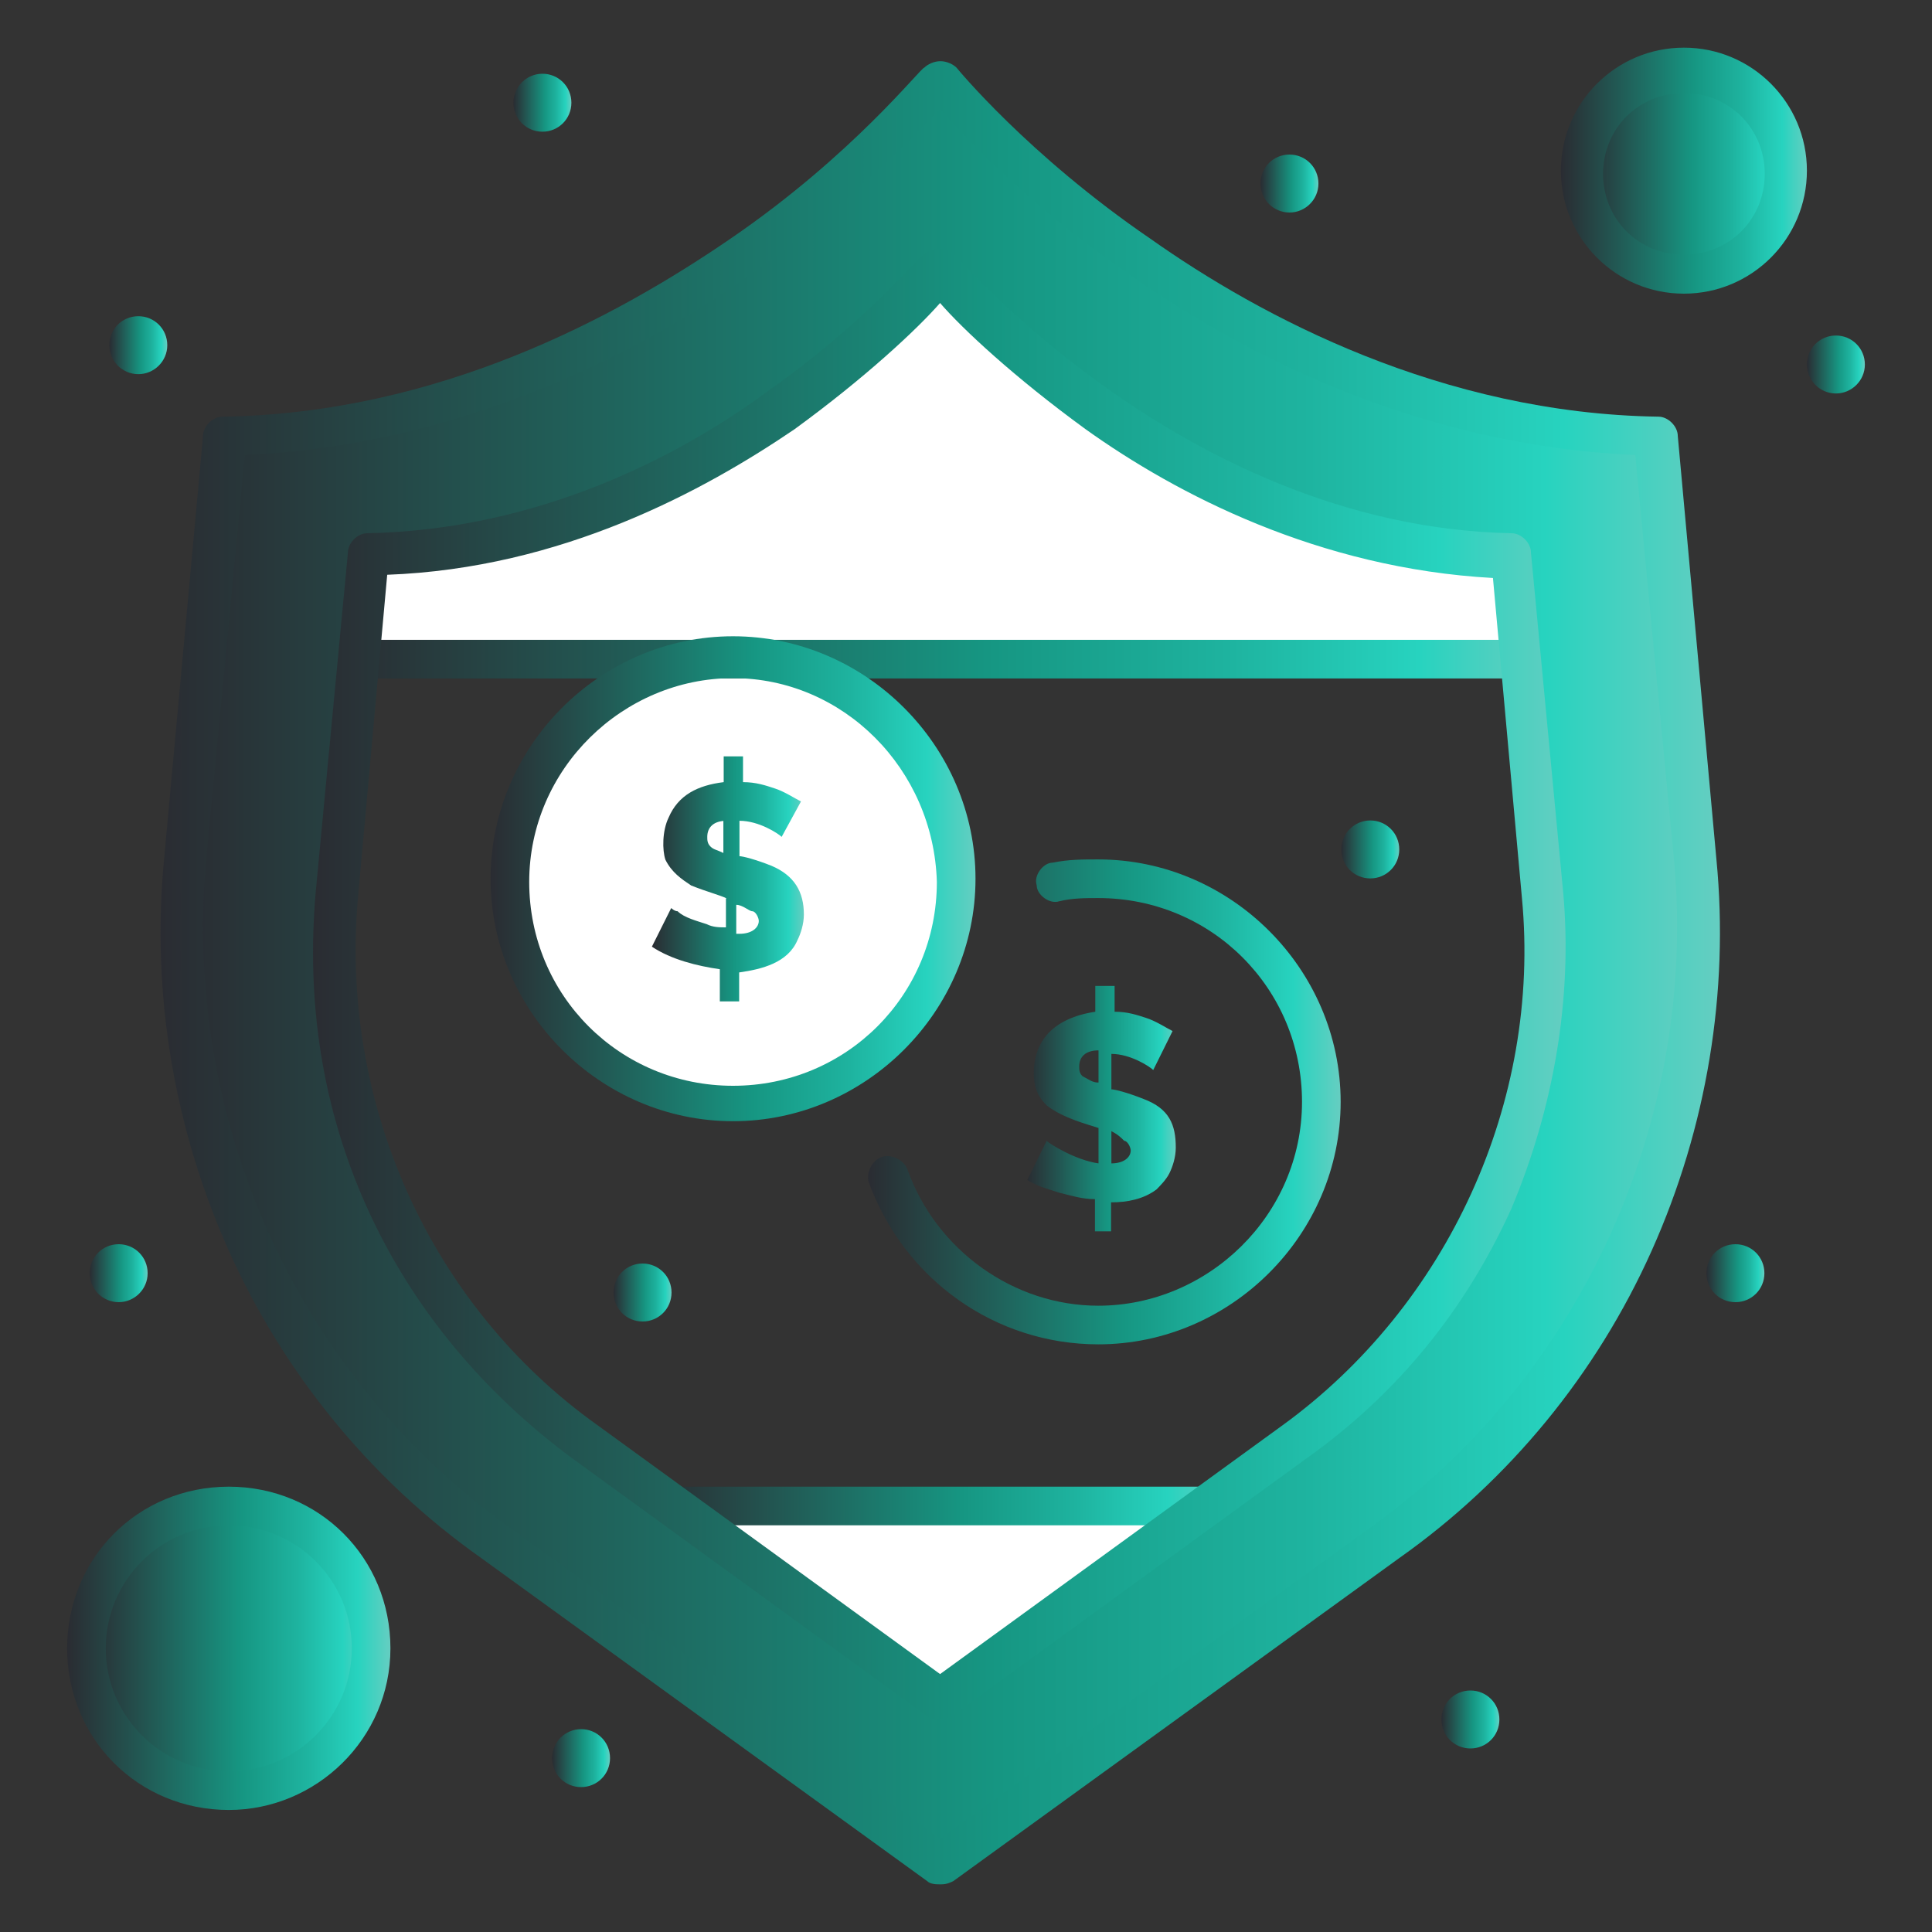
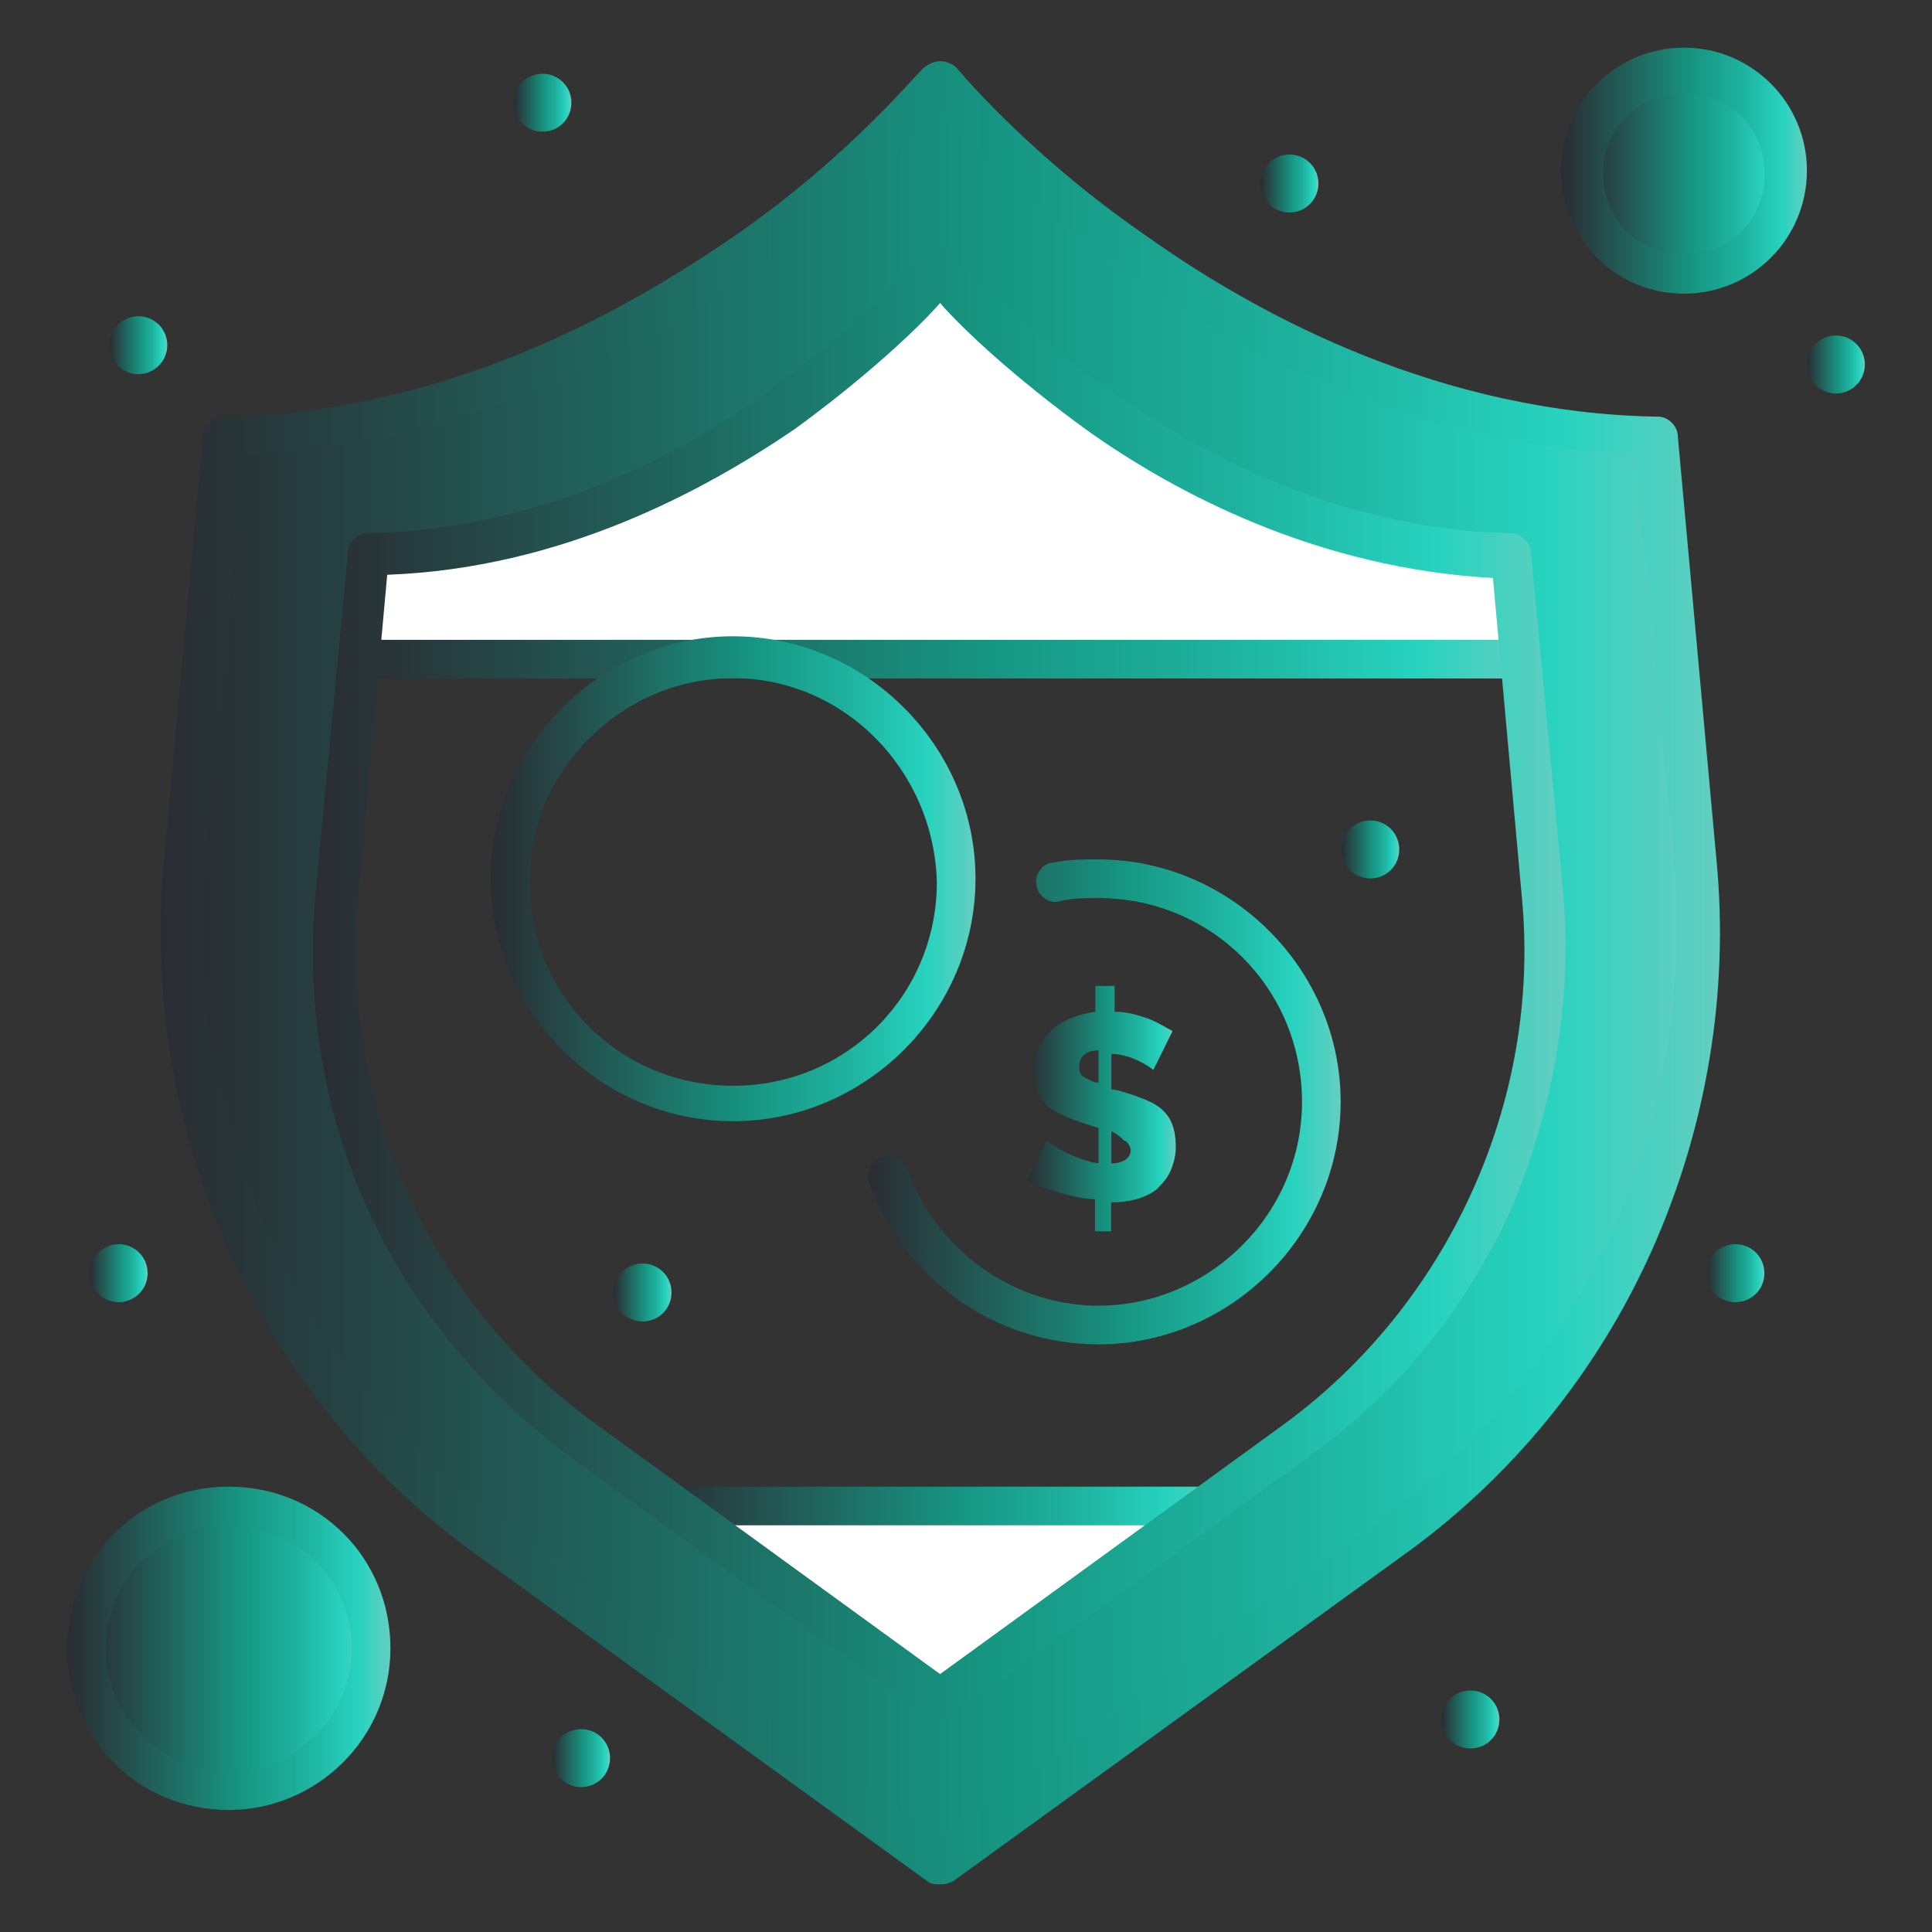
<svg xmlns="http://www.w3.org/2000/svg" width="60" height="60" viewBox="0 0 60 60" fill="none">
  <rect x="0" y="0" width="60" height="60" fill="#333333" stroke="none" />
  <path d="M52.295 2.19C54.005 2.19 55.405 3.6 55.405 5.3C55.405 7 53.995 8.41 52.295 8.41C50.595 8.41 49.185 7 49.185 5.3C49.185 3.6 50.595 2.19 52.295 2.19Z" fill="url(#paint0_linear_2055_827)" />
  <path d="M7.105 46.77C9.545 46.77 11.525 48.75 11.525 51.19C11.525 53.63 9.545 55.61 7.105 55.61C4.665 55.61 2.685 53.63 2.685 51.19C2.685 48.75 4.665 46.77 7.105 46.77Z" fill="url(#paint1_linear_2055_827)" />
  <path d="M52.595 26.69C53.395 34.92 49.685 42.96 42.955 47.88L29.095 57.92L15.235 47.88C8.505 43.06 4.895 34.93 5.595 26.69L6.805 13.54C20.165 13.24 28.995 2.49 28.995 2.49C28.995 2.49 37.835 13.34 51.185 13.54L52.595 26.69ZM40.245 44.77C45.565 40.85 48.575 34.43 47.875 27.8L47.175 20.37L46.875 17.26C36.235 17.06 29.105 8.42 29.105 8.42C29.105 8.42 22.075 17.06 11.335 17.26L11.035 20.37L10.335 27.8C9.735 34.43 12.645 40.85 17.965 44.77L20.675 46.78L29.005 52.8L37.335 46.78L40.245 44.77Z" fill="url(#paint2_linear_2055_827)" />
  <path d="M37.425 46.77L29.195 52.8L20.865 46.77H37.425Z" fill="white" />
  <path d="M46.965 17.25L47.265 20.36H11.215L11.515 17.25C22.155 17.05 29.285 8.41 29.285 8.41C29.285 8.41 36.215 17.05 46.955 17.25H46.965Z" fill="white" />
-   <path d="M22.765 20.46C18.945 20.46 15.835 23.57 15.835 27.39C15.835 31.21 18.945 34.32 22.765 34.32C26.585 34.32 29.695 31.21 29.695 27.39C29.695 23.57 26.585 20.46 22.765 20.46Z" fill="white" />
  <path d="M57.015 10.42C57.515 10.42 57.915 10.82 57.915 11.32C57.915 11.82 57.505 12.22 57.015 12.22C56.525 12.22 56.115 11.82 56.115 11.32C56.115 10.82 56.515 10.42 57.015 10.42Z" fill="url(#paint3_linear_2055_827)" />
  <path d="M53.895 38.64C54.395 38.64 54.795 39.04 54.795 39.54C54.795 40.04 54.395 40.44 53.895 40.44C53.395 40.44 52.995 40.04 52.995 39.54C52.995 39.04 53.395 38.64 53.895 38.64Z" fill="url(#paint4_linear_2055_827)" />
  <path d="M45.665 52.5C46.165 52.5 46.565 52.9 46.565 53.4C46.565 53.9 46.165 54.3 45.665 54.3C45.165 54.3 44.765 53.9 44.765 53.4C44.765 52.9 45.165 52.5 45.665 52.5Z" fill="url(#paint5_linear_2055_827)" />
  <path d="M42.555 25.48C43.055 25.48 43.455 25.88 43.455 26.38C43.455 26.88 43.055 27.28 42.555 27.28C42.055 27.28 41.655 26.88 41.655 26.38C41.655 25.88 42.065 25.48 42.555 25.48Z" fill="url(#paint6_linear_2055_827)" />
  <path d="M40.045 4.8C40.545 4.8 40.945 5.2 40.945 5.7C40.945 6.2 40.535 6.6 40.045 6.6C39.555 6.6 39.145 6.2 39.145 5.7C39.145 5.2 39.545 4.8 40.045 4.8Z" fill="url(#paint7_linear_2055_827)" />
  <path d="M34.115 33.62V32.62C33.715 32.62 33.515 32.82 33.515 33.12C33.515 33.22 33.515 33.32 33.615 33.42C33.815 33.52 33.915 33.62 34.115 33.62ZM34.515 35.13V36.13C34.915 36.13 35.115 35.93 35.115 35.73C35.115 35.63 35.015 35.43 34.915 35.43C34.815 35.33 34.715 35.23 34.515 35.13ZM31.905 36.64L32.505 35.43C32.605 35.53 33.405 36.03 34.115 36.13V35.03C33.815 34.93 33.015 34.73 32.505 34.33C32.205 34.03 32.105 33.73 32.105 33.33C32.105 32.33 32.705 31.62 34.015 31.42V30.62H34.615V31.42C35.015 31.42 35.315 31.52 35.615 31.62C35.915 31.72 36.215 31.92 36.415 32.02L35.815 33.23C35.715 33.13 35.115 32.73 34.515 32.73V33.83C34.615 33.83 35.015 33.93 35.515 34.13C36.315 34.43 36.515 34.93 36.515 35.64C36.515 35.94 36.415 36.24 36.315 36.44C36.215 36.64 36.015 36.84 35.915 36.94C35.515 37.24 35.015 37.34 34.505 37.34V38.24H34.005V37.24C33.605 37.24 33.305 37.14 32.895 37.04C32.595 36.94 32.195 36.84 31.895 36.64H31.905Z" fill="url(#paint8_linear_2055_827)" />
-   <path d="M22.965 29C23.365 29 23.565 28.8 23.565 28.6C23.565 28.5 23.465 28.3 23.365 28.3C23.265 28.3 23.065 28.1 22.865 28.1V29H22.965ZM22.565 25.49C22.165 25.49 21.965 25.69 21.965 25.99C21.965 26.09 21.965 26.19 22.065 26.29C22.165 26.39 22.265 26.39 22.465 26.49V25.49H22.565ZM22.565 27.9C22.365 27.8 21.965 27.7 21.465 27.5C21.165 27.3 20.865 27.1 20.665 26.7C20.565 26.4 20.565 25.8 20.765 25.39C21.065 24.69 21.665 24.39 22.475 24.29V23.49H23.075V24.29C23.475 24.29 23.775 24.39 24.075 24.49C24.375 24.59 24.675 24.79 24.875 24.89L24.275 25.99C24.175 25.89 23.575 25.49 22.965 25.49V26.59C23.065 26.59 23.465 26.69 23.965 26.89C24.665 27.19 24.965 27.69 24.965 28.4C24.965 28.7 24.865 29 24.765 29.2C24.465 29.9 23.665 30.1 22.955 30.2V31.1H22.355V30.1C21.655 30 20.845 29.8 20.245 29.4L20.845 28.2C20.845 28.2 20.945 28.3 21.045 28.3C21.245 28.5 21.645 28.6 21.945 28.7C22.145 28.8 22.345 28.8 22.545 28.8V27.9H22.565Z" fill="url(#paint9_linear_2055_827)" />
  <path d="M19.955 39.24C20.455 39.24 20.855 39.64 20.855 40.14C20.855 40.64 20.455 41.04 19.955 41.04C19.455 41.04 19.055 40.64 19.055 40.14C19.055 39.64 19.455 39.24 19.955 39.24Z" fill="url(#paint10_linear_2055_827)" />
  <path d="M18.045 53.7C18.545 53.7 18.945 54.1 18.945 54.6C18.945 55.1 18.545 55.5 18.045 55.5C17.545 55.5 17.145 55.1 17.145 54.6C17.145 54.1 17.555 53.7 18.045 53.7Z" fill="url(#paint11_linear_2055_827)" />
  <path d="M16.845 2.29C17.345 2.29 17.745 2.69 17.745 3.19C17.745 3.69 17.345 4.09 16.845 4.09C16.345 4.09 15.945 3.69 15.945 3.19C15.945 2.69 16.355 2.29 16.845 2.29Z" fill="url(#paint12_linear_2055_827)" />
  <path d="M4.295 9.82C4.795 9.82 5.195 10.22 5.195 10.72C5.195 11.22 4.785 11.62 4.295 11.62C3.805 11.62 3.395 11.22 3.395 10.72C3.395 10.22 3.795 9.82 4.295 9.82Z" fill="url(#paint13_linear_2055_827)" />
  <path d="M3.685 38.64C4.185 38.64 4.585 39.04 4.585 39.54C4.585 40.04 4.175 40.44 3.685 40.44C3.195 40.44 2.785 40.04 2.785 39.54C2.785 39.04 3.185 38.64 3.685 38.64Z" fill="url(#paint14_linear_2055_827)" />
  <path d="M29.195 58.52C29.095 58.52 28.895 58.52 28.795 58.42L14.935 48.38C11.525 45.97 8.815 42.66 7.105 38.84C5.395 35.02 4.695 30.81 5.095 26.69L6.305 13.54C6.305 13.24 6.605 12.94 6.905 12.94C13.635 12.84 19.155 9.83 22.675 7.42C26.495 4.81 28.595 2.1 28.705 2.1C28.805 2 29.005 1.9 29.205 1.9C29.405 1.9 29.605 2 29.705 2.1C29.705 2.1 31.915 4.81 35.735 7.42C39.145 9.83 44.775 12.84 51.505 12.94C51.805 12.94 52.105 13.24 52.105 13.54L53.305 26.69C53.705 30.81 53.005 35.02 51.295 38.84C49.585 42.66 46.875 45.97 43.465 48.38L29.605 58.42C29.405 58.52 29.305 58.52 29.205 58.52H29.195ZM7.605 14.13L6.395 26.78C5.695 34.81 9.205 42.65 15.735 47.37L29.195 57.11L42.655 47.37C49.185 42.65 52.695 34.72 51.995 26.78L50.785 14.13C43.955 13.83 38.435 10.92 34.915 8.41C32.005 6.4 30.095 4.39 29.195 3.39C28.295 4.29 26.385 6.3 23.475 8.41C19.965 10.92 14.335 13.83 7.605 14.13Z" fill="url(#paint15_linear_2055_827)" />
  <path d="M47.175 21.07H11.125C10.825 21.07 10.525 20.77 10.525 20.47C10.525 20.17 10.825 19.87 11.125 19.87H47.175C47.475 19.87 47.775 20.17 47.775 20.47C47.875 20.77 47.575 21.07 47.175 21.07Z" fill="url(#paint16_linear_2055_827)" />
  <path d="M37.425 47.37H20.855C20.555 47.37 20.255 47.07 20.255 46.77C20.255 46.47 20.555 46.17 20.855 46.17H37.425C37.725 46.17 38.025 46.47 38.025 46.77C38.125 47.07 37.825 47.37 37.425 47.37Z" fill="url(#paint17_linear_2055_827)" />
  <path d="M29.195 53.4C29.095 53.4 28.895 53.4 28.795 53.3L17.745 45.27C15.035 43.26 12.825 40.65 11.415 37.54C10.005 34.43 9.505 31.11 9.805 27.7L10.805 17.16C10.805 16.86 11.105 16.56 11.405 16.56C16.725 16.46 21.145 14.15 23.855 12.14C26.865 10.03 28.575 7.92 28.675 7.92C28.775 7.82 28.975 7.72 29.175 7.72C29.375 7.72 29.575 7.82 29.675 7.92C29.675 7.92 31.485 10.03 34.495 12.14C37.205 14.05 41.625 16.46 46.945 16.56C47.245 16.56 47.545 16.86 47.545 17.16L48.545 27.7C48.845 31.01 48.245 34.43 46.935 37.54C45.525 40.65 43.425 43.26 40.605 45.27L29.555 53.3C29.355 53.4 29.255 53.4 29.155 53.4H29.195ZM12.025 17.85L11.125 27.79C10.525 34.22 13.335 40.54 18.555 44.26L29.195 51.99L39.835 44.26C44.955 40.54 47.865 34.22 47.265 27.89L46.365 17.95C40.945 17.65 36.525 15.34 33.715 13.33C31.505 11.72 29.895 10.22 29.195 9.41C28.495 10.21 26.885 11.72 24.675 13.33C21.865 15.24 17.445 17.65 12.025 17.85Z" fill="url(#paint18_linear_2055_827)" />
  <path d="M34.115 41.75C30.905 41.75 28.095 39.74 26.985 36.73C26.885 36.43 27.085 36.03 27.385 35.93C27.685 35.83 28.085 36.03 28.185 36.33C29.085 38.84 31.495 40.55 34.105 40.55C37.515 40.55 40.435 37.74 40.435 34.22C40.435 30.7 37.625 27.89 34.105 27.89C33.705 27.89 33.305 27.89 32.895 27.99C32.595 28.09 32.195 27.79 32.195 27.49C32.095 27.19 32.395 26.79 32.695 26.79C33.195 26.69 33.595 26.69 34.105 26.69C38.225 26.69 41.635 30.1 41.635 34.22C41.635 38.34 38.225 41.75 34.105 41.75H34.115Z" fill="url(#paint19_linear_2055_827)" />
  <path d="M22.765 34.82C18.645 34.82 15.235 31.41 15.235 27.29C15.235 23.17 18.645 19.76 22.765 19.76C26.885 19.76 30.295 23.17 30.295 27.29C30.295 31.41 26.885 34.82 22.765 34.82ZM22.765 21.06C19.355 21.06 16.435 23.87 16.435 27.39C16.435 30.91 19.245 33.72 22.765 33.72C26.285 33.72 29.095 30.91 29.095 27.39C28.995 23.88 26.185 21.06 22.765 21.06Z" fill="url(#paint20_linear_2055_827)" />
  <path d="M7.105 56.21C4.295 56.21 2.085 54 2.085 51.19C2.085 48.38 4.295 46.17 7.105 46.17C9.915 46.17 12.125 48.38 12.125 51.19C12.125 54 9.815 56.21 7.105 56.21ZM7.105 47.37C4.995 47.37 3.285 49.08 3.285 51.19C3.285 53.3 4.995 55.01 7.105 55.01C9.215 55.01 10.925 53.3 10.925 51.19C10.925 49.08 9.215 47.37 7.105 47.37Z" fill="url(#paint21_linear_2055_827)" />
  <path d="M52.295 9.12C50.185 9.12 48.475 7.41 48.475 5.3C48.475 3.19 50.185 1.48 52.295 1.48C54.405 1.48 56.115 3.19 56.115 5.3C56.115 7.41 54.405 9.12 52.295 9.12ZM52.295 2.89C50.885 2.89 49.785 3.99 49.785 5.4C49.785 6.81 50.885 7.91 52.295 7.91C53.705 7.91 54.805 6.81 54.805 5.4C54.805 3.99 53.705 2.89 52.295 2.89Z" fill="url(#paint22_linear_2055_827)" />
  <defs>
    <linearGradient id="paint0_linear_2055_827" x1="55.405" y1="5.072" x2="49.185" y2="5.072" gradientUnits="userSpaceOnUse">
      <stop stop-color="#65CEC1" />
      <stop offset="0.1" stop-color="#27D3BF" />
      <stop offset="0.26" stop-color="#1EB39F" />
      <stop offset="0.46" stop-color="#169682" />
      <stop offset="1" stop-color="#2A2C32" />
    </linearGradient>
    <linearGradient id="paint1_linear_2055_827" x1="11.525" y1="50.866" x2="2.685" y2="50.865" gradientUnits="userSpaceOnUse">
      <stop stop-color="#65CEC1" />
      <stop offset="0.1" stop-color="#27D3BF" />
      <stop offset="0.26" stop-color="#1EB39F" />
      <stop offset="0.46" stop-color="#169682" />
      <stop offset="1" stop-color="#2A2C32" />
    </linearGradient>
    <linearGradient id="paint2_linear_2055_827" x1="52.702" y1="28.172" x2="5.509" y2="28.171" gradientUnits="userSpaceOnUse">
      <stop stop-color="#65CEC1" />
      <stop offset="0.1" stop-color="#27D3BF" />
      <stop offset="0.26" stop-color="#1EB39F" />
      <stop offset="0.46" stop-color="#169682" />
      <stop offset="1" stop-color="#2A2C32" />
    </linearGradient>
    <linearGradient id="paint3_linear_2055_827" x1="57.915" y1="11.254" x2="56.115" y2="11.254" gradientUnits="userSpaceOnUse">
      <stop stop-color="#65CEC1" />
      <stop offset="0.1" stop-color="#27D3BF" />
      <stop offset="0.26" stop-color="#1EB39F" />
      <stop offset="0.46" stop-color="#169682" />
      <stop offset="1" stop-color="#2A2C32" />
    </linearGradient>
    <linearGradient id="paint4_linear_2055_827" x1="54.795" y1="39.474" x2="52.995" y2="39.474" gradientUnits="userSpaceOnUse">
      <stop stop-color="#65CEC1" />
      <stop offset="0.1" stop-color="#27D3BF" />
      <stop offset="0.26" stop-color="#1EB39F" />
      <stop offset="0.46" stop-color="#169682" />
      <stop offset="1" stop-color="#2A2C32" />
    </linearGradient>
    <linearGradient id="paint5_linear_2055_827" x1="46.565" y1="53.334" x2="44.765" y2="53.334" gradientUnits="userSpaceOnUse">
      <stop stop-color="#65CEC1" />
      <stop offset="0.1" stop-color="#27D3BF" />
      <stop offset="0.26" stop-color="#1EB39F" />
      <stop offset="0.46" stop-color="#169682" />
      <stop offset="1" stop-color="#2A2C32" />
    </linearGradient>
    <linearGradient id="paint6_linear_2055_827" x1="43.455" y1="26.314" x2="41.655" y2="26.314" gradientUnits="userSpaceOnUse">
      <stop stop-color="#65CEC1" />
      <stop offset="0.1" stop-color="#27D3BF" />
      <stop offset="0.26" stop-color="#1EB39F" />
      <stop offset="0.46" stop-color="#169682" />
      <stop offset="1" stop-color="#2A2C32" />
    </linearGradient>
    <linearGradient id="paint7_linear_2055_827" x1="40.945" y1="5.634" x2="39.145" y2="5.634" gradientUnits="userSpaceOnUse">
      <stop stop-color="#65CEC1" />
      <stop offset="0.1" stop-color="#27D3BF" />
      <stop offset="0.26" stop-color="#1EB39F" />
      <stop offset="0.46" stop-color="#169682" />
      <stop offset="1" stop-color="#2A2C32" />
    </linearGradient>
    <linearGradient id="paint8_linear_2055_827" x1="36.515" y1="34.151" x2="31.895" y2="34.15" gradientUnits="userSpaceOnUse">
      <stop stop-color="#65CEC1" />
      <stop offset="0.1" stop-color="#27D3BF" />
      <stop offset="0.26" stop-color="#1EB39F" />
      <stop offset="0.46" stop-color="#169682" />
      <stop offset="1" stop-color="#2A2C32" />
    </linearGradient>
    <linearGradient id="paint9_linear_2055_827" x1="24.965" y1="27.016" x2="20.245" y2="27.016" gradientUnits="userSpaceOnUse">
      <stop stop-color="#65CEC1" />
      <stop offset="0.1" stop-color="#27D3BF" />
      <stop offset="0.26" stop-color="#1EB39F" />
      <stop offset="0.46" stop-color="#169682" />
      <stop offset="1" stop-color="#2A2C32" />
    </linearGradient>
    <linearGradient id="paint10_linear_2055_827" x1="20.855" y1="40.074" x2="19.055" y2="40.074" gradientUnits="userSpaceOnUse">
      <stop stop-color="#65CEC1" />
      <stop offset="0.1" stop-color="#27D3BF" />
      <stop offset="0.26" stop-color="#1EB39F" />
      <stop offset="0.46" stop-color="#169682" />
      <stop offset="1" stop-color="#2A2C32" />
    </linearGradient>
    <linearGradient id="paint11_linear_2055_827" x1="18.945" y1="54.534" x2="17.145" y2="54.534" gradientUnits="userSpaceOnUse">
      <stop stop-color="#65CEC1" />
      <stop offset="0.1" stop-color="#27D3BF" />
      <stop offset="0.26" stop-color="#1EB39F" />
      <stop offset="0.46" stop-color="#169682" />
      <stop offset="1" stop-color="#2A2C32" />
    </linearGradient>
    <linearGradient id="paint12_linear_2055_827" x1="17.745" y1="3.124" x2="15.945" y2="3.124" gradientUnits="userSpaceOnUse">
      <stop stop-color="#65CEC1" />
      <stop offset="0.1" stop-color="#27D3BF" />
      <stop offset="0.26" stop-color="#1EB39F" />
      <stop offset="0.46" stop-color="#169682" />
      <stop offset="1" stop-color="#2A2C32" />
    </linearGradient>
    <linearGradient id="paint13_linear_2055_827" x1="5.195" y1="10.654" x2="3.395" y2="10.654" gradientUnits="userSpaceOnUse">
      <stop stop-color="#65CEC1" />
      <stop offset="0.1" stop-color="#27D3BF" />
      <stop offset="0.26" stop-color="#1EB39F" />
      <stop offset="0.46" stop-color="#169682" />
      <stop offset="1" stop-color="#2A2C32" />
    </linearGradient>
    <linearGradient id="paint14_linear_2055_827" x1="4.585" y1="39.474" x2="2.785" y2="39.474" gradientUnits="userSpaceOnUse">
      <stop stop-color="#65CEC1" />
      <stop offset="0.1" stop-color="#27D3BF" />
      <stop offset="0.26" stop-color="#1EB39F" />
      <stop offset="0.46" stop-color="#169682" />
      <stop offset="1" stop-color="#2A2C32" />
    </linearGradient>
    <linearGradient id="paint15_linear_2055_827" x1="53.415" y1="28.133" x2="4.985" y2="28.132" gradientUnits="userSpaceOnUse">
      <stop stop-color="#65CEC1" />
      <stop offset="0.1" stop-color="#27D3BF" />
      <stop offset="0.26" stop-color="#1EB39F" />
      <stop offset="0.46" stop-color="#169682" />
      <stop offset="1" stop-color="#2A2C32" />
    </linearGradient>
    <linearGradient id="paint16_linear_2055_827" x1="47.794" y1="20.426" x2="10.525" y2="20.401" gradientUnits="userSpaceOnUse">
      <stop stop-color="#65CEC1" />
      <stop offset="0.1" stop-color="#27D3BF" />
      <stop offset="0.26" stop-color="#1EB39F" />
      <stop offset="0.46" stop-color="#169682" />
      <stop offset="1" stop-color="#2A2C32" />
    </linearGradient>
    <linearGradient id="paint17_linear_2055_827" x1="38.044" y1="46.726" x2="20.255" y2="46.72" gradientUnits="userSpaceOnUse">
      <stop stop-color="#65CEC1" />
      <stop offset="0.1" stop-color="#27D3BF" />
      <stop offset="0.26" stop-color="#1EB39F" />
      <stop offset="0.46" stop-color="#169682" />
      <stop offset="1" stop-color="#2A2C32" />
    </linearGradient>
    <linearGradient id="paint18_linear_2055_827" x1="48.621" y1="28.884" x2="9.721" y2="28.884" gradientUnits="userSpaceOnUse">
      <stop stop-color="#65CEC1" />
      <stop offset="0.1" stop-color="#27D3BF" />
      <stop offset="0.26" stop-color="#1EB39F" />
      <stop offset="0.46" stop-color="#169682" />
      <stop offset="1" stop-color="#2A2C32" />
    </linearGradient>
    <linearGradient id="paint19_linear_2055_827" x1="41.635" y1="33.668" x2="26.959" y2="33.667" gradientUnits="userSpaceOnUse">
      <stop stop-color="#65CEC1" />
      <stop offset="0.1" stop-color="#27D3BF" />
      <stop offset="0.26" stop-color="#1EB39F" />
      <stop offset="0.46" stop-color="#169682" />
      <stop offset="1" stop-color="#2A2C32" />
    </linearGradient>
    <linearGradient id="paint20_linear_2055_827" x1="30.295" y1="26.738" x2="15.235" y2="26.737" gradientUnits="userSpaceOnUse">
      <stop stop-color="#65CEC1" />
      <stop offset="0.1" stop-color="#27D3BF" />
      <stop offset="0.26" stop-color="#1EB39F" />
      <stop offset="0.46" stop-color="#169682" />
      <stop offset="1" stop-color="#2A2C32" />
    </linearGradient>
    <linearGradient id="paint21_linear_2055_827" x1="12.125" y1="50.822" x2="2.085" y2="50.822" gradientUnits="userSpaceOnUse">
      <stop stop-color="#65CEC1" />
      <stop offset="0.1" stop-color="#27D3BF" />
      <stop offset="0.26" stop-color="#1EB39F" />
      <stop offset="0.46" stop-color="#169682" />
      <stop offset="1" stop-color="#2A2C32" />
    </linearGradient>
    <linearGradient id="paint22_linear_2055_827" x1="56.115" y1="5.02" x2="48.475" y2="5.02" gradientUnits="userSpaceOnUse">
      <stop stop-color="#65CEC1" />
      <stop offset="0.1" stop-color="#27D3BF" />
      <stop offset="0.26" stop-color="#1EB39F" />
      <stop offset="0.46" stop-color="#169682" />
      <stop offset="1" stop-color="#2A2C32" />
    </linearGradient>
  </defs>
</svg>